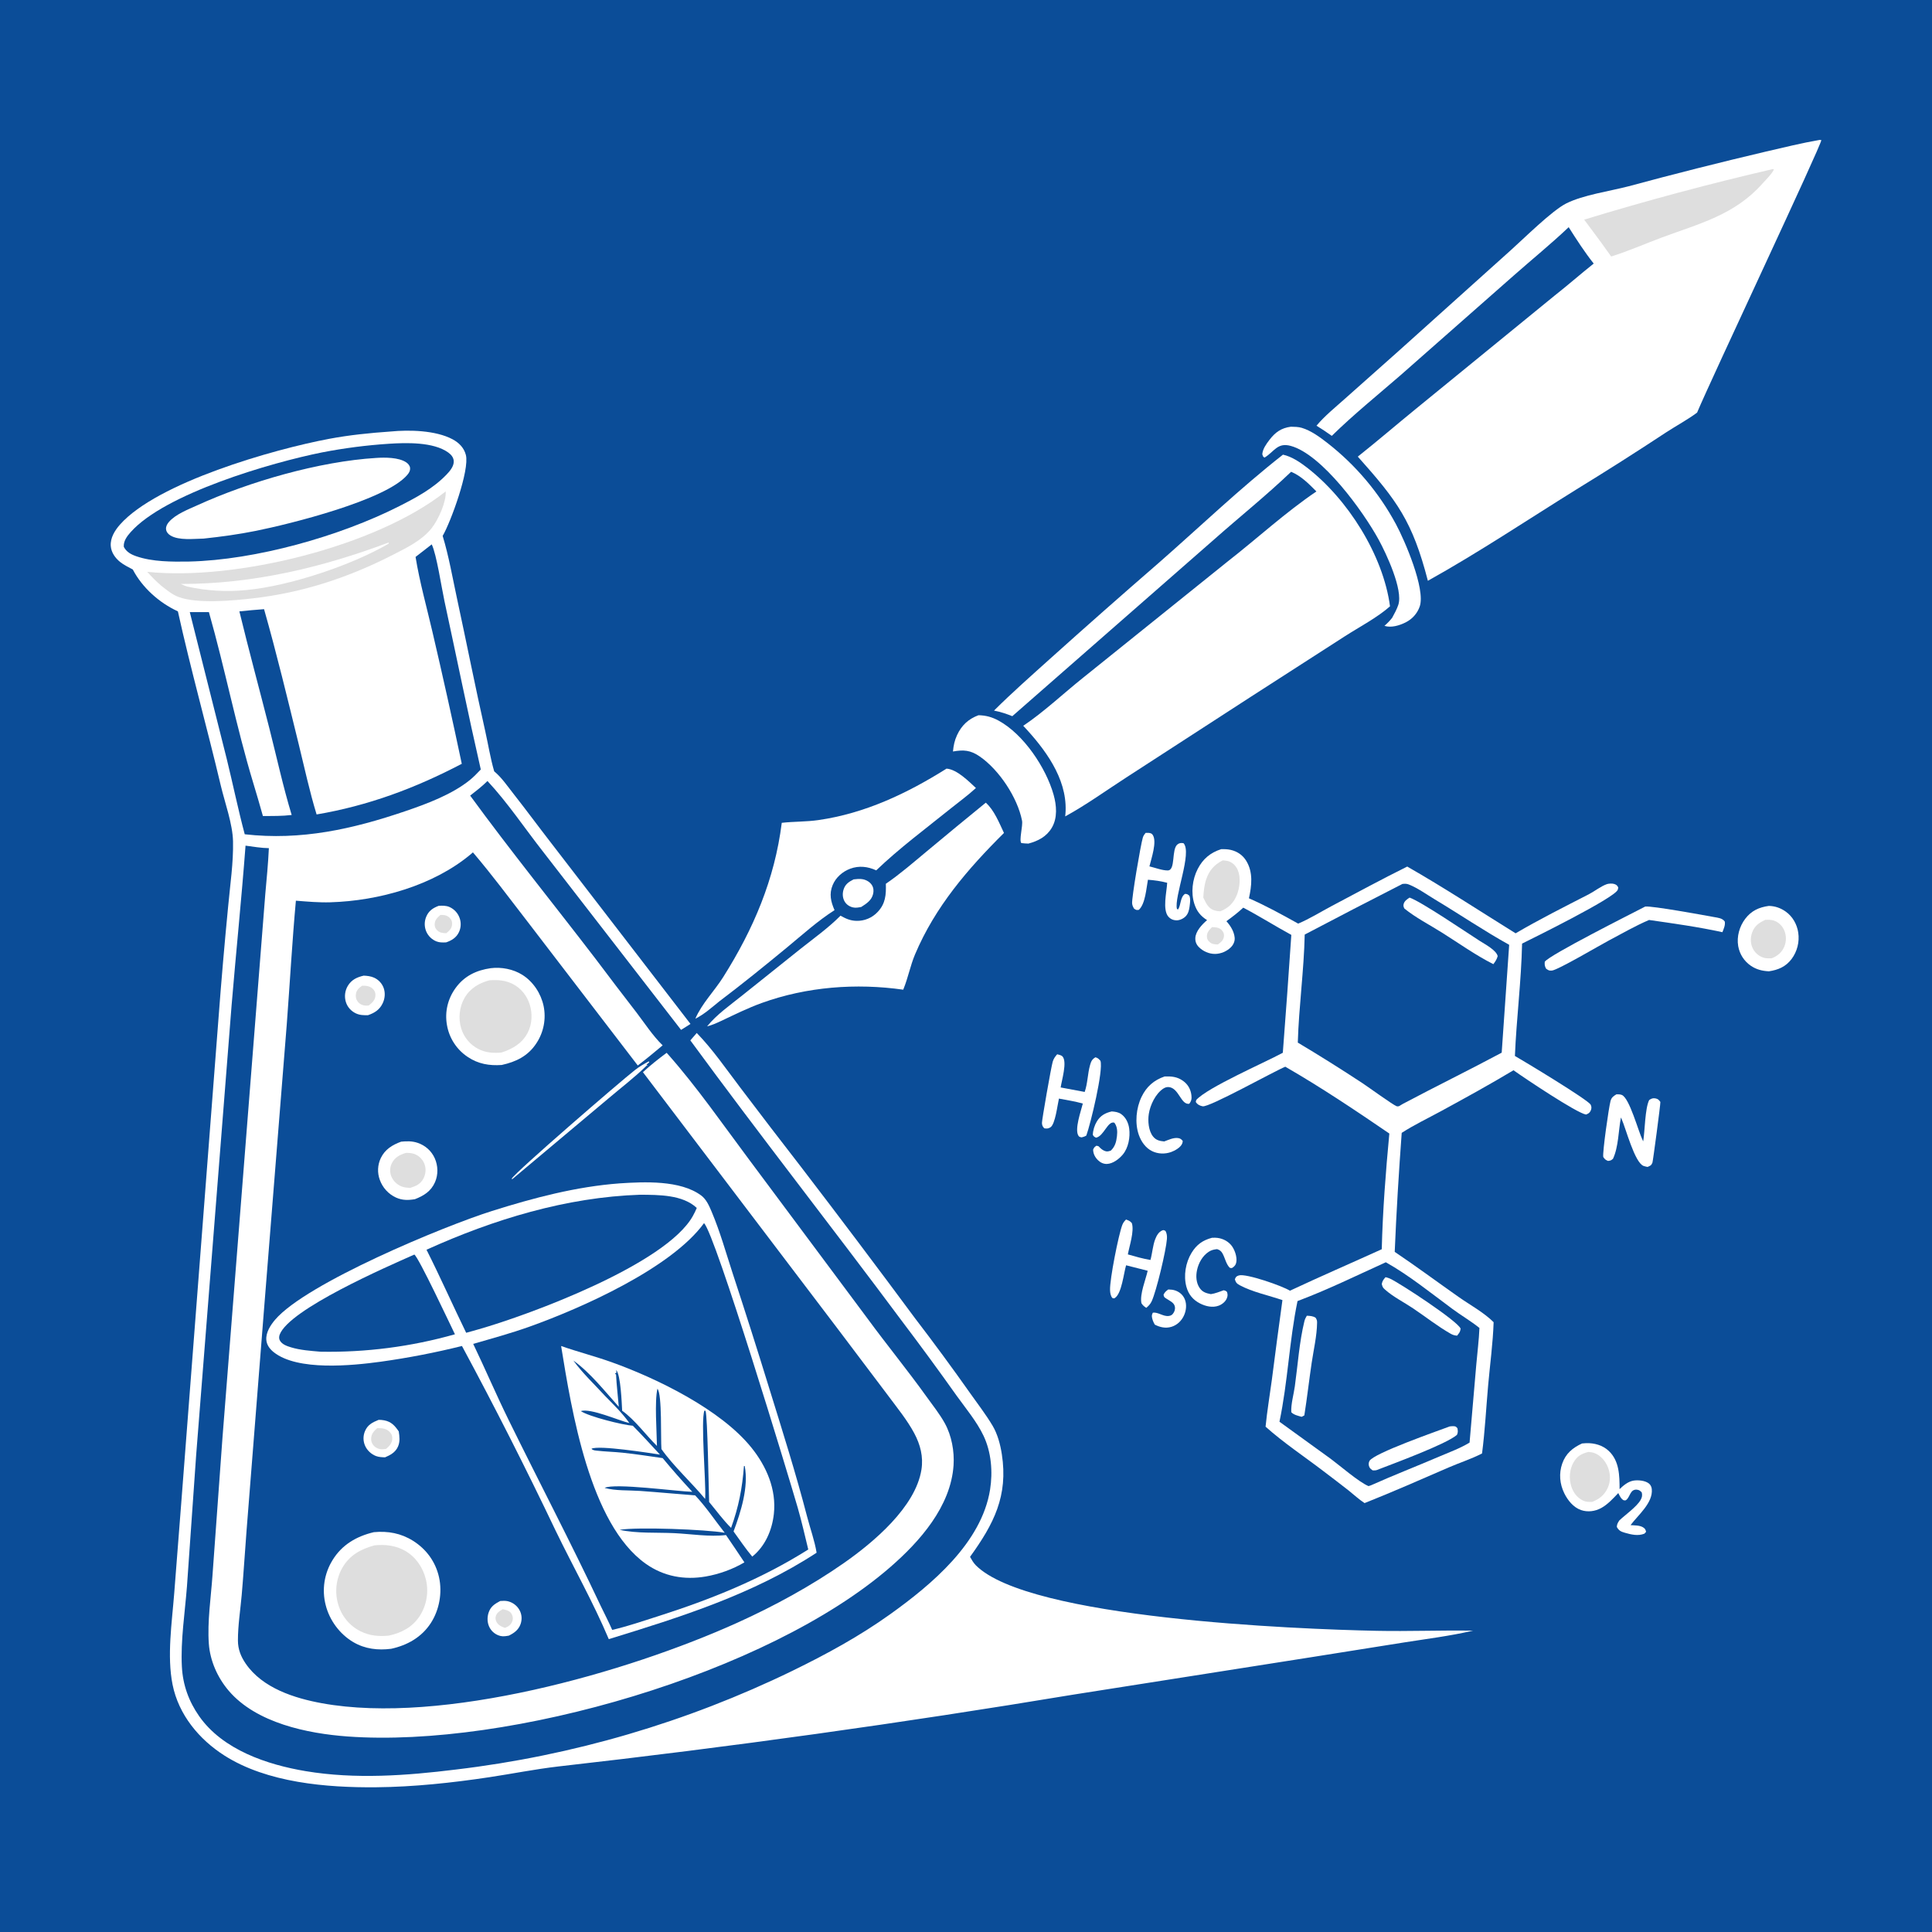
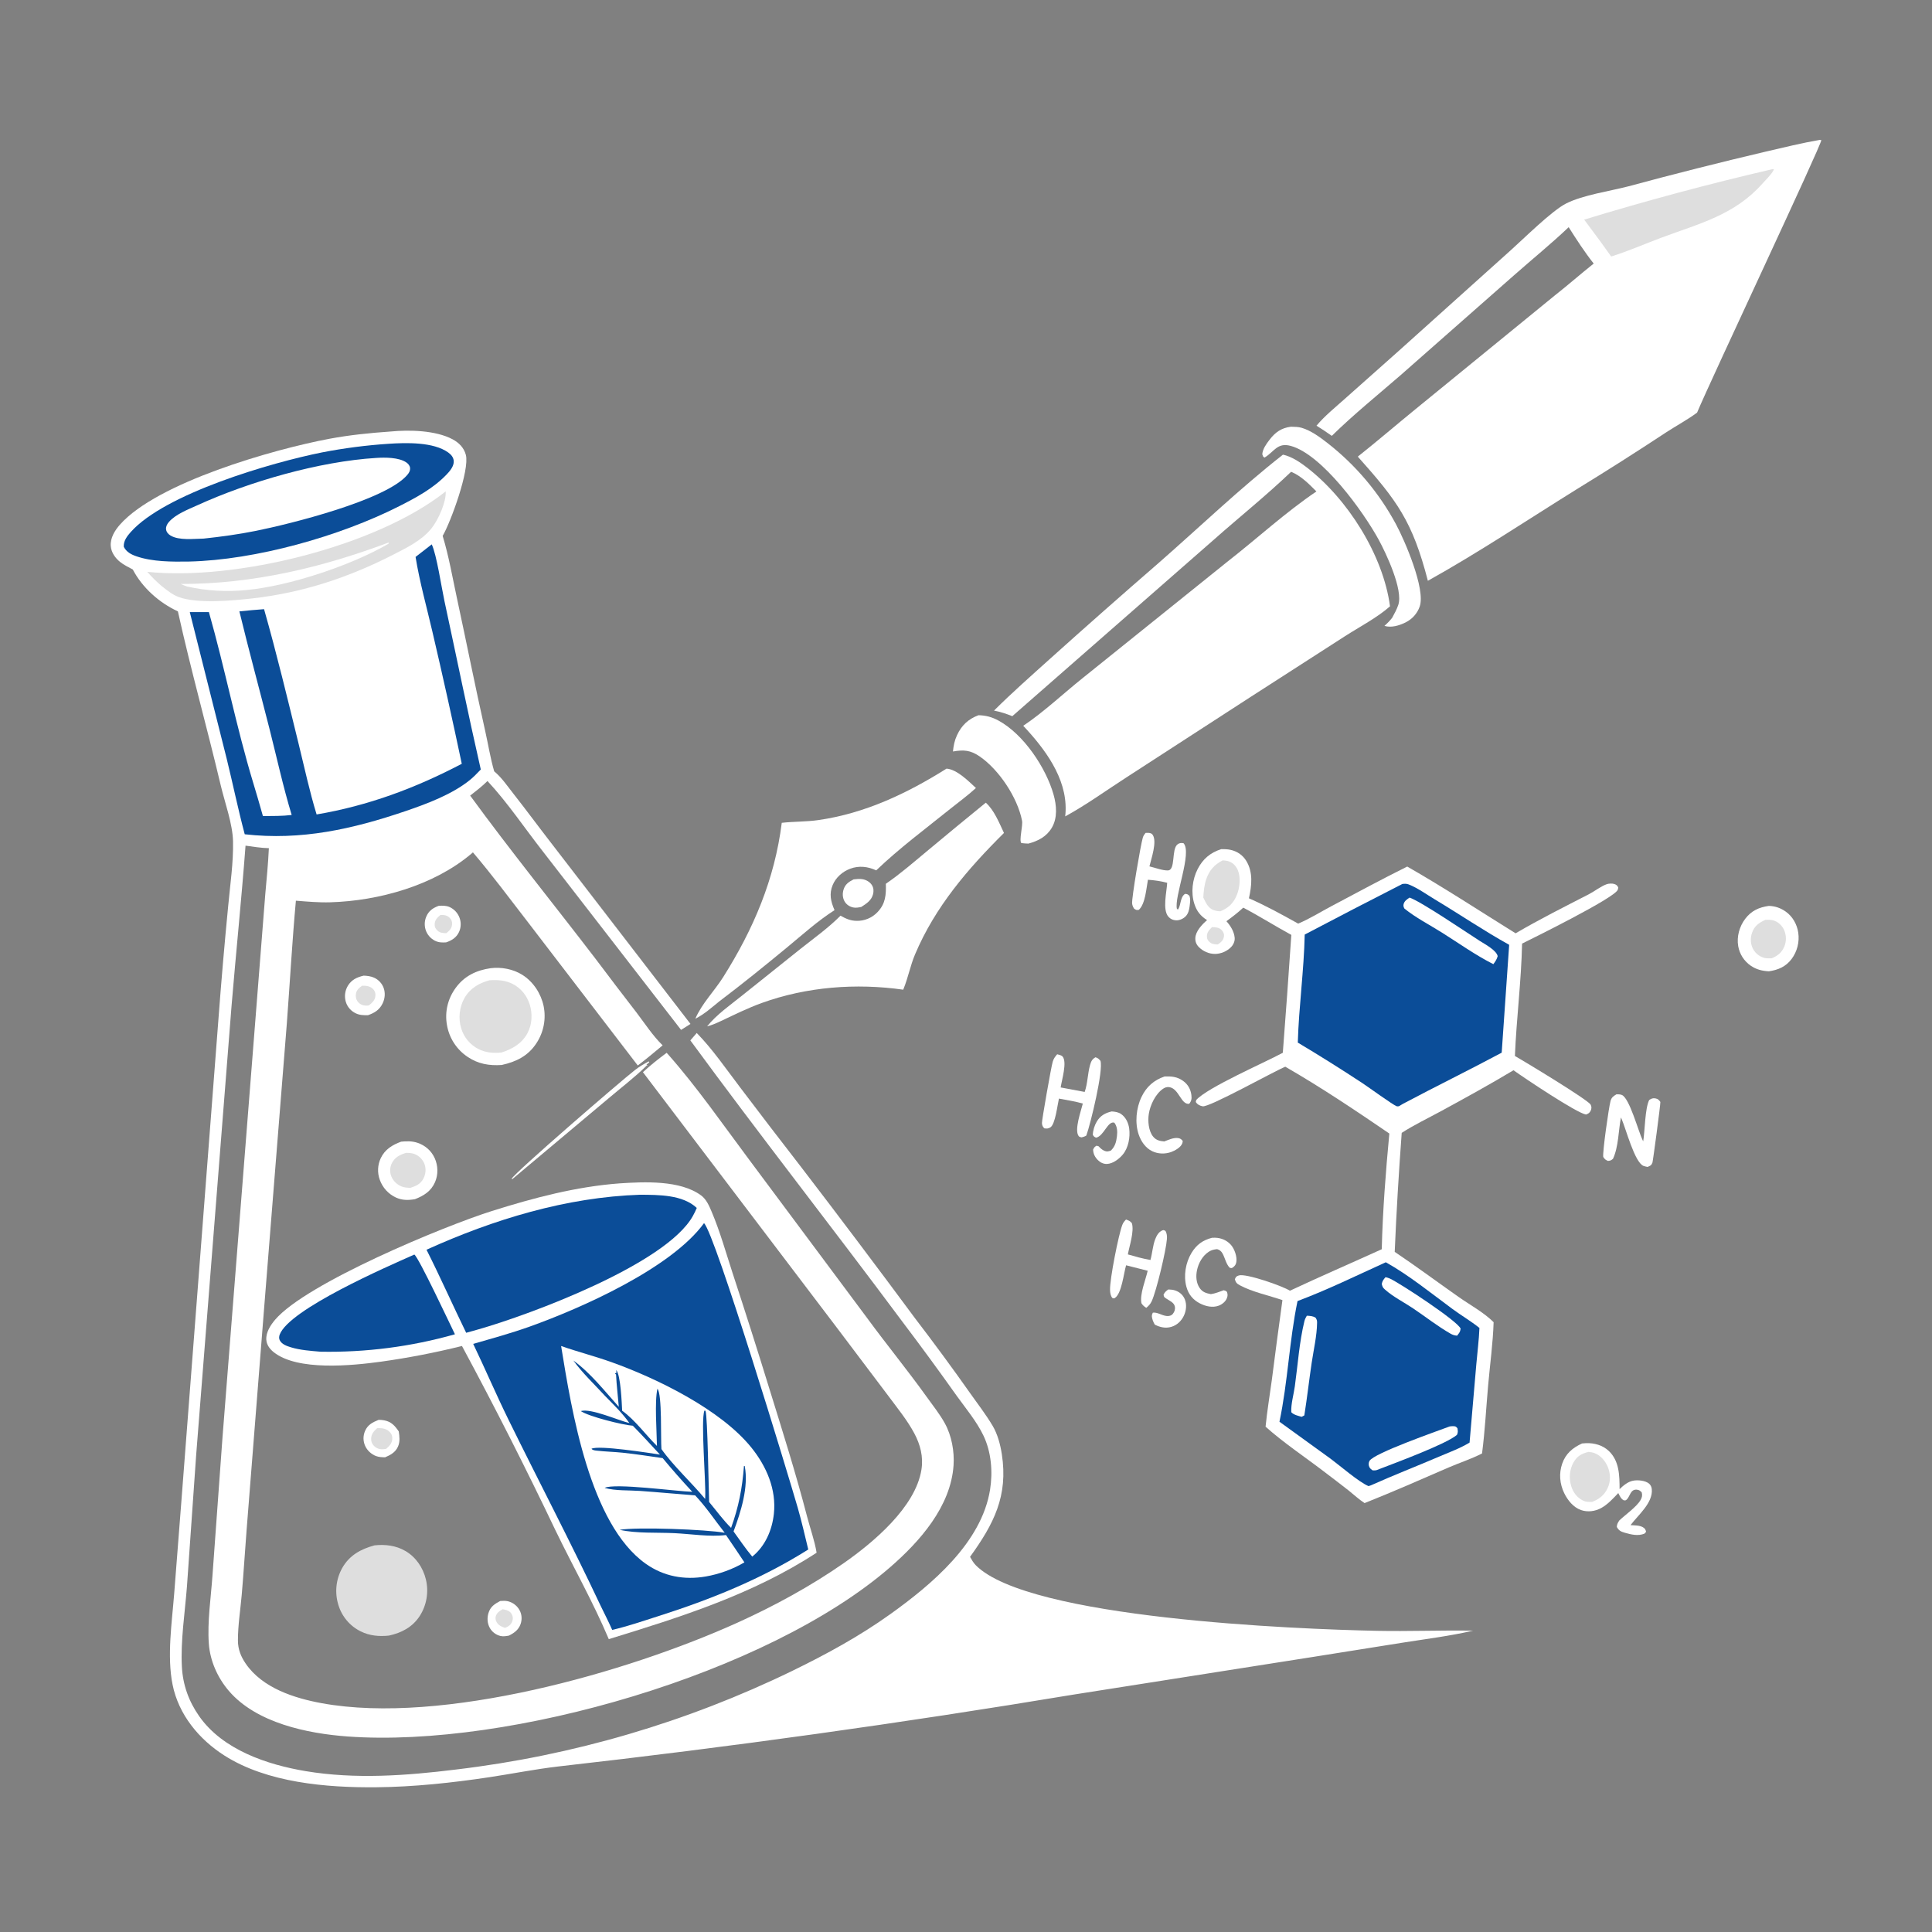
<svg xmlns="http://www.w3.org/2000/svg" width="1024" height="1024" viewBox="0 0 1024 1024" fill="none">
  <rect x="0" y="0" width="1024" height="1024" fill="#808080" stroke="none" />
  <g clip-path="url(#clip0_165_311)">
-     <path d="M0 0H1024V1024H0V0Z" fill="#0B4D98" />
    <path d="M207.077 228.709C216.895 227.744 230.887 228.058 239.839 232.812C243.232 234.613 245.926 237.315 246.914 241.11C248.997 249.107 238.856 276.818 234.62 284.036C237.891 294.786 239.851 306.232 242.224 317.219C247.273 340.596 251.89 364.035 257.149 387.367C258.759 394.506 259.884 401.799 261.935 408.824C265.849 412.053 268.983 416.692 272.116 420.671C278.841 429.215 285.265 437.966 291.927 446.549L365.972 542.709C364.332 543.792 362.638 544.806 360.972 545.851L287.885 451.477C278.166 439.097 269.084 425.455 258.373 413.951C255.53 416.792 252.353 419.213 249.198 421.691C270.604 451.017 293.546 479.303 315.617 508.139C322.827 517.744 330.107 527.295 337.458 536.792C341.822 542.535 346.036 549.039 351.217 554.057C346.868 557.672 342.554 561.332 338.031 564.73L279.348 488.165C269.934 475.985 260.65 463.482 250.66 451.773C250.376 452.031 250.086 452.283 249.79 452.528C229.911 469.316 200.907 477.459 175.112 478.234C168.997 478.417 162.918 477.867 156.827 477.385C154.84 499.175 153.642 521.109 151.991 542.932L139.737 696.506L130.676 811.315C129.778 822.693 129.108 834.098 128.103 845.466C127.405 853.364 126.085 861.6 126.105 869.515C126.116 874.138 127.655 877.997 130.24 881.768C139.107 894.702 155.997 900.09 170.674 902.76C234.464 914.365 332.285 886.526 390.78 860.089C410.186 851.318 429.847 840.634 447.323 828.409C462.935 817.488 485.221 798.806 488.376 778.983C489.47 772.113 487.802 765.697 484.583 759.669C480.853 752.685 475.649 746.36 470.946 740.002L443.687 703.874L340.765 568.274C344.673 564.639 349.051 561.204 353.331 558.019C353.643 558.345 353.949 558.676 354.248 559.014C369.507 576.295 383.034 595.878 396.85 614.359L459.851 698.924C470.064 712.867 481.036 726.229 491.103 740.284C494.384 744.865 498.077 749.467 500.794 754.403C504.384 760.924 505.899 769.244 505.407 776.632C503.952 798.491 487.507 817.03 471.755 830.697C406.764 887.084 269.934 926.585 184.307 920.373C162.911 918.821 135.801 913.212 121.231 896.132C115.334 889.218 111.346 880.321 110.688 871.214C109.839 859.459 111.803 846.741 112.628 834.923L117.917 761.999L140.61 473.878C141.336 465.775 142.13 457.672 142.507 449.544C138.387 449.483 134.223 448.746 130.14 448.214C128.01 476.476 125.104 504.668 122.745 532.91L103.972 771.19L99.092 840.827C98.017 854.729 95.679 869.486 96.399 883.36C96.9 893.022 100.038 901.745 105.587 909.651C118.074 927.44 141.612 935.342 162.099 938.756C188.315 943.124 215.418 941.136 241.639 937.892C249.367 936.973 257.071 935.893 264.753 934.652C272.435 933.411 280.088 932.011 287.711 930.45C295.335 928.89 302.922 927.171 310.474 925.294C318.026 923.417 325.536 921.384 333.002 919.193C340.469 917.002 347.887 914.657 355.256 912.157C362.625 909.657 369.939 907.004 377.197 904.198C384.455 901.393 391.652 898.437 398.786 895.331C405.921 892.225 412.988 888.972 419.987 885.571C438.073 876.749 455.453 867.291 471.851 855.553C493.911 839.763 520.256 817.683 524.754 789.561C526.258 780.16 525.42 769.646 521.288 760.972C517.698 753.437 511.899 746.514 507.037 739.749C497.578 726.421 487.915 713.242 478.049 700.212C440.973 650.387 402.592 601.525 365.895 551.423L369.291 547.505C377.717 556.139 385.058 566.84 392.361 576.456C403.031 590.56 413.786 604.6 424.625 618.575C444.943 645.08 465.035 671.755 484.903 698.599C494.967 711.73 504.768 725.054 514.305 738.572C518.26 744.17 522.581 749.762 526.082 755.644C528.743 760.114 530.187 765.596 530.982 770.702C534.437 792.9 526.709 807.751 514.14 825.166C515.036 826.73 515.929 828.344 517.208 829.633C545.244 857.88 686.963 863.488 729.592 864.367C746.642 864.719 763.708 864.008 780.74 864.287L780.298 864.391C768.452 867.106 756.255 868.632 744.253 870.518L695.719 878.237L568.773 898.204C478.112 913.27 387.119 925.961 295.795 936.278C283.547 937.709 271.577 940.119 259.398 941.952C239.706 944.917 219.255 947.113 199.324 947.29C172.989 947.524 141.593 944.888 118.975 930.489C105.498 921.908 94.668 908.824 91.47 892.91C88.416 877.709 91.137 859.919 92.334 844.531L95.99 797.58L115.791 539.989C117.288 520.025 119.008 500.08 120.951 480.155C121.989 468.926 123.75 457.184 123.509 445.921C123.311 436.696 119.152 425.375 116.996 416.263C109.713 385.474 101.107 354.926 94.286 324.041C84.398 319.49 75.418 311.487 70.378 301.843C68.135 300.622 65.615 299.434 63.628 297.827C61.032 295.728 58.962 292.795 58.709 289.39C58.392 285.118 60.85 281.149 63.57 278.071C83.302 255.743 144.827 238.154 174.427 232.595C185.242 230.565 196.109 229.468 207.077 228.709Z" fill="white" />
    <path d="M206.058 235.21C215.226 234.603 229.724 234.18 237.563 239.831C239.108 240.945 240.38 242.393 240.493 244.39C240.645 247.075 238.475 249.656 236.741 251.465C229.638 258.88 220.69 263.673 211.635 268.267C180.164 284.235 135.463 296.841 100.144 297.632C91.156 297.769 80.871 297.801 72.294 294.848C69.469 293.875 67.006 292.566 65.614 289.831C65.391 286.79 67.289 284.255 69.224 282.07C87.384 261.564 143.991 245.125 170.645 239.794C182.352 237.516 194.156 235.988 206.058 235.21Z" fill="#0B4D98" />
    <path d="M199.335 242.716C204.046 242.401 211.356 242.367 215.357 245.095C216.3 245.738 217.224 246.791 217.337 247.958C217.482 249.458 216.855 250.532 215.929 251.641C204.71 265.074 153.717 277.728 135.624 281.368C126.431 283.217 117.26 284.465 107.939 285.464C102.791 285.55 94.868 286.564 90.352 283.827C89.13 283.087 88.126 281.925 88.002 280.443C87.883 279.017 88.626 277.7 89.524 276.659C93.069 272.546 99.684 270.041 104.574 267.813C132.048 255.291 169.209 244.558 199.335 242.716Z" fill="white" />
    <path d="M228.829 288.528C231.417 293.915 234.02 311.412 235.58 318.63C242.005 348.352 248.053 378.212 254.828 407.851C252.968 409.762 251.105 411.767 249.028 413.443C239.605 421.051 226.377 426.001 215.033 429.867C186.874 439.466 159.614 445.569 129.712 442.182C126.193 428.995 123.433 415.493 120.173 402.223L100.593 324.429L110.72 324.419C119.226 354.336 125.19 385.147 134.199 414.88C136.021 420.718 137.646 426.63 139.344 432.506C144.436 432.49 149.534 432.578 154.597 431.956C150.025 416.881 146.656 401.335 142.775 386.064C137.52 365.393 131.906 344.762 126.876 324.041C131.229 323.582 135.589 323.194 139.955 322.875C146.691 346.525 152.483 370.704 158.358 394.593C161.396 406.947 164.079 419.512 167.807 431.673C195.141 427.06 220.241 417.694 244.753 404.828C239.814 381.425 234.622 358.078 229.176 334.788C226.134 321.641 222.415 308.508 220.257 295.184C223.132 292.988 225.989 290.769 228.829 288.528Z" fill="#0B4D98" />
    <path d="M236.235 260.444C236.602 265.992 232.293 275.549 228.748 279.991C223.587 286.459 215.628 290.283 208.418 293.984C184.892 306.058 160.407 314.133 134.072 317.136C123.217 318.374 104.662 320.107 94.704 316.431C91.245 315.154 88.282 312.674 85.427 310.41C82.745 308.117 80.385 305.717 78.041 303.081C124.447 307.944 199.357 289.781 236.235 260.444Z" fill="#DEDEDE" />
    <path d="M205.896 287.578L206.123 287.696L205.892 288.206C186.19 299.675 153.363 310.622 130.584 312.731C127.98 312.994 125.369 313.154 122.752 313.21C120.135 313.266 117.52 313.218 114.906 313.066C112.293 312.914 109.69 312.659 107.097 312.3C104.504 311.941 101.929 311.479 99.373 310.916C98.129 310.575 96.954 310.017 95.77 309.51C133.826 309.568 170.346 300.896 205.896 287.578Z" fill="white" />
    <path d="M328.438 627.209C341.474 626.36 360.582 625.416 371.648 633.635C374.394 635.674 375.872 639.132 377.179 642.213C381.642 652.742 384.76 663.96 388.305 674.826C394.954 695.049 401.408 715.335 407.666 735.683C414.694 758.344 421.824 780.901 427.791 803.868C429.437 810.205 431.751 816.504 432.817 822.965C399.051 845.047 360.9 857.023 322.671 868.778C314.411 849.207 303.748 830.407 294.488 811.267C278.746 778.238 262.201 745.617 244.853 713.403C230.677 716.929 216.356 719.702 201.889 721.722C186.457 723.834 157.711 726.727 145.098 716.702C142.995 715.031 141.341 712.856 141.151 710.097C140.881 706.183 143.413 702.291 145.844 699.448C162.418 680.066 235.299 649.874 260.765 641.847C282.763 634.913 305.374 628.921 328.438 627.209Z" fill="white" />
    <path d="M373.14 648.3C378.964 653.589 418.416 783.847 422.811 799.126C424.911 806.425 426.597 813.878 428.397 821.257C403.5 836.971 376.793 847.696 348.854 856.618C340.801 859.19 332.715 861.965 324.482 863.889C322.591 859.604 320.452 855.415 318.401 851.205C302.753 817.96 285.689 785.396 269.49 752.42C262.989 739.187 257.185 725.589 250.808 712.283C260.783 709.406 270.838 706.661 280.619 703.17C308.14 693.349 355.763 672.191 373.14 648.3Z" fill="#0B4D98" />
    <path d="M297.401 713.414C306.244 716.512 315.347 718.837 324.167 721.987C348.246 730.589 382.005 747.079 398.248 767.244C406.251 777.179 411.593 789.455 410.16 802.434C409.207 811.067 405.569 819.515 398.709 825.034C395.163 820.846 392.033 816.134 388.801 811.691C392.666 801.347 396.879 788.093 394.716 777.036L394.314 776.996C393.438 788.752 391.489 798.751 387.484 809.818C383.311 805.693 379.621 800.615 375.854 796.09C375.617 789.932 375.026 750.559 373.943 747.757L373.347 747.649C371.341 753.096 374.189 785.068 373.779 793.811L373.742 794.475C366.65 785.916 356.681 776.763 350.58 768.038C350.12 762.752 351.003 738.927 348.457 736.049C346.874 742.813 348.099 758.77 348.2 766.383C342.157 760.4 336.631 752.676 329.754 747.705C329.53 743.574 329.007 728.722 326.586 726.133L326.75 727.586L325.902 727.955L326.521 728.548C326.795 734.226 327.516 739.961 327.977 745.636C320.61 737.447 312.884 727.544 303.895 721.111C308.775 727.85 315.201 733.869 320.834 740.018C325.299 744.58 329.898 749.031 333.592 754.26C327.822 752.885 313.205 746.297 307.838 747.897C312.12 750.828 330.135 755.289 335.418 755.672C340.325 760.636 345.046 765.832 349.79 770.955C344.588 770.174 317.015 765.808 313.491 767.888C314.22 768.698 315.245 768.757 316.303 768.88C320.815 769.401 325.396 769.484 329.922 769.959C337.04 770.707 344.137 771.806 351.22 772.826C356.287 778.933 361.525 784.888 366.935 790.692C358.714 790.468 325.625 785.929 320.46 788.621C326.197 790.228 333.245 789.801 339.214 790.221C348.962 790.907 358.692 791.854 368.438 792.575C374.164 798.614 378.954 805.842 384.115 812.392C374.357 810.648 337.687 809.234 328.42 810.84C337.447 812.835 348.085 812.156 357.359 812.6C366.094 813.018 376.133 814.667 384.786 813.601C388.08 818.401 391.334 823.227 394.55 828.08C388.454 831.713 381.116 834.347 374.13 835.562C362.712 837.548 351.723 835.54 342.227 828.796C312.574 807.736 302.977 747.716 297.401 713.414Z" fill="white" />
    <path d="M339.369 633.232C349.139 633.317 361.763 633.168 369.302 640.232C368.711 641.697 367.994 643.13 367.224 644.51C352.958 670.06 281.021 696.751 253.605 704.578L247.082 706.404C239.959 691.776 233.384 676.92 226.057 662.382C261.619 646.297 300.155 634.514 339.369 633.232Z" fill="#0B4D98" />
    <path d="M219.613 664.942C221.961 666.557 238.295 701.392 241.125 707.198C235.338 708.837 229.498 710.262 223.606 711.471C217.715 712.68 211.786 713.671 205.821 714.444C199.856 715.216 193.871 715.768 187.865 716.099C181.86 716.43 175.85 716.54 169.836 716.429C164.684 715.977 159.175 715.627 154.206 714.103C151.985 713.421 149.294 712.511 148.226 710.26C147.805 709.371 147.904 708.268 148.246 707.361C153.311 693.913 205.022 671.399 219.613 664.942Z" fill="#0B4D98" />
    <path d="M647.24 450.08C648.932 450.034 650.636 450.078 652.291 450.455C655.774 451.246 658.646 453.191 660.525 456.247C664.286 462.364 663.417 469.482 661.96 476.116C670.967 480.063 679.479 484.746 688.061 489.534C694.126 487.002 700.089 483.25 705.912 480.166C719.199 473.13 732.4 465.986 745.869 459.296C765.298 470.403 784.288 482.848 803.304 494.674C815.955 487.258 829.067 480.682 842.101 473.982C845.131 472.424 848.555 469.676 851.703 468.605C852.654 468.281 854.571 468.185 855.564 468.527C856.834 468.964 857.066 469.245 857.692 470.331C857.637 470.83 857.629 471.188 857.41 471.672C855.393 476.119 812.624 497.209 806.734 500.13C806.312 520.018 803.758 539.813 802.931 559.683C807.382 562.208 841.568 582.816 843.07 585.489C843.654 586.528 843.598 587.677 843.076 588.735C842.474 589.956 841.787 590.252 840.632 590.734C835.639 589.941 807.897 571.334 802.186 567.257C789.535 574.842 776.543 581.994 763.58 589.035C756.704 592.77 749.518 596.208 742.934 600.436C741.401 621.38 740.096 642.536 739.231 663.516C750.711 671.243 761.791 679.456 773.1 687.413C779.108 691.64 786.485 695.623 791.652 700.792C791.296 711.842 789.743 723.105 788.758 734.132C787.681 746.186 787.075 758.365 785.51 770.362C779.963 773.243 773.637 775.261 767.869 777.763C753.063 784.186 738.253 790.714 723.253 796.671C720.281 794.749 717.557 792.18 714.775 789.974C710.373 786.485 705.862 783.123 701.401 779.709C691.332 772.002 680.193 764.613 670.781 756.167C671.591 747.895 672.991 739.627 674.1 731.388C675.9 717.278 677.773 703.178 679.718 689.087C672.465 686.592 663.79 684.807 657.065 681.186C655.501 680.344 654.978 679.706 654.497 678.018C655.096 676.749 655.19 676.466 656.631 676.009C660.372 674.823 679.955 681.658 683.682 684.11C699.783 676.56 716.168 669.481 732.361 662.113C732.858 641.804 734.467 621.035 736.377 600.797C718.43 588.529 700.075 576.234 681.235 565.381C674.981 567.943 640.872 587.062 637.408 586.36C635.866 586.048 634.652 585.418 633.789 584.073L634.028 583.018C640.002 576.359 670.006 563.341 679.92 557.989C681.529 537.172 683.032 516.348 684.429 495.517C675.851 490.846 667.607 485.612 658.947 481.075C656.122 483.714 653.146 485.987 650.022 488.259C652.185 490.664 654.105 493.705 654.401 497.014C654.568 498.882 653.749 500.681 652.465 502.004C650.331 504.202 647.034 505.59 643.976 505.601C640.814 505.612 637.622 504.207 635.407 501.962C634.098 500.636 633.47 499.088 633.547 497.201C633.695 493.549 637.154 489.924 639.769 487.698C636.312 485.469 634.298 483.02 633.023 479.039C631.135 473.145 631.987 466.097 634.78 460.628C637.531 455.244 641.538 451.908 647.24 450.08Z" fill="white" />
    <path d="M743.32 468.504C744.472 468.396 745.481 468.317 746.593 468.753C751.361 470.62 756.188 474.125 760.61 476.78C773.763 484.677 786.485 493.322 799.894 500.771L795.93 557.939C778.634 567.193 760.984 575.82 743.652 585.022L741.407 586.34C741.029 586.34 740.631 586.46 740.273 586.339C738.396 585.703 725.13 576.072 722.218 574.156C710.883 566.697 699.509 559.549 687.858 552.597C688.422 533.506 691.12 514.446 691.527 495.339C708.733 486.28 725.998 477.335 743.32 468.504Z" fill="#0B4D98" />
    <path d="M747.106 475.746C753.291 477.868 777.129 494.12 784.33 498.716C786.99 500.414 793.102 503.611 793.801 506.772C793.329 508.501 792.569 509.597 791.51 511.029C782.062 506.26 773.162 499.892 764.199 494.256C757.688 490.161 750.322 486.387 744.365 481.555C743.881 480.697 743.69 479.95 744.01 478.967C744.513 477.425 745.832 476.602 747.106 475.746Z" fill="white" />
    <path d="M734.508 669.028C746.821 675.92 758.451 685.381 769.797 693.756C774.499 697.227 779.572 700.184 784.134 703.837C783.877 710.299 783.006 716.857 782.461 723.311L778.904 764.598C773.838 767.686 768.148 769.729 762.702 772.059C750.701 777.196 738.534 781.915 726.62 787.255L725.354 787.67C720.249 785.563 710.137 776.772 705.242 773.158L678.143 753.55C682.594 732.428 683.329 710.699 687.714 689.592C703.613 683.624 719.044 676.043 734.508 669.028Z" fill="#0B4D98" />
    <path d="M692.646 697.362C694.421 697.463 695.752 697.473 697.295 698.415C697.934 699.48 698.099 699.817 698.081 701.098C697.988 707.987 696.232 715.49 695.216 722.319C693.837 731.593 692.791 740.943 691.323 750.195L689.915 750.946C688.078 750.415 685.73 749.941 684.403 748.497C684.178 744.202 685.685 739.103 686.283 734.811C687.851 723.574 688.656 711.29 691.353 700.292C691.623 699.189 692.069 698.33 692.646 697.362Z" fill="white" />
    <path d="M768.375 756.038C768.853 755.985 769.533 755.897 769.998 755.905C771.419 755.93 771.609 755.982 772.473 756.994C772.719 758.453 772.832 759.085 772.23 760.5C766.566 765.44 738.358 775.819 729.63 779.189C728.852 779.384 728.315 779.355 727.522 779.318C726.786 778.808 726.213 778.423 725.805 777.587C725.307 776.568 725.3 775.327 725.852 774.322C728.084 770.259 761.598 758.572 768.375 756.038Z" fill="white" />
    <path d="M734.37 676.927C735.177 677.126 735.916 677.322 736.675 677.67C742.185 680.196 772.823 700.367 774.156 704.214C773.941 706.043 773.39 706.496 772.289 707.93C770.955 707.827 769.996 707.547 768.826 706.879C761.987 702.979 755.489 697.843 748.934 693.442C744.096 690.193 738.395 687.357 734.059 683.487C732.865 682.422 732.752 682.048 732.368 680.545C732.683 678.883 733.296 678.148 734.37 676.927Z" fill="white" />
    <path d="M648.07 456.007C649.162 456.102 650.316 456.178 651.355 456.545C653.524 457.311 655.177 459.077 656.061 461.17C657.687 465.023 657.115 470.498 655.576 474.291C653.767 478.752 651.222 481.155 646.838 483.007C645.656 482.997 644.368 482.789 643.254 482.387C640.286 481.316 639.029 478.331 637.775 475.701C637.951 472.494 638.281 469.178 639.293 466.117C640.861 461.376 643.637 458.243 648.07 456.007Z" fill="#DEDEDE" />
    <path d="M642.404 491.394C644.213 491.426 646.156 491.523 647.493 492.945C648.406 493.915 648.91 494.953 648.727 496.317C648.444 498.417 647.085 499.447 645.488 500.586C644.163 500.566 642.593 500.458 641.496 499.626C640.398 498.794 639.769 497.992 639.691 496.57C639.561 494.224 640.878 492.927 642.404 491.394Z" fill="#DEDEDE" />
    <path d="M964.433 74.164L965.343 74.247C965.485 76.719 906.852 201.081 899.491 218.69C894.396 222.491 888.519 225.617 883.173 229.105C867.501 239.444 851.661 249.519 835.653 259.33C809.5 275.6 783.708 292.84 756.802 307.83C748.624 276.279 740.588 265.473 719.671 242.021C729.989 233.818 739.987 225.241 750.195 216.906L823.764 156.852C830.857 151.279 837.642 145.319 844.694 139.691C839.907 133.663 835.556 126.925 831.437 120.415C822.082 129.301 811.921 137.531 802.249 146.088L742.288 198.901C730.088 209.479 717.418 219.705 705.885 231.015C703.239 229.112 700.54 227.351 697.774 225.627C702.172 220.368 707.745 215.904 712.841 211.341L741.134 186.184L800.615 132.739C807.525 126.579 822.546 111.62 830.168 107.806C839.147 103.312 853.179 101.342 863.167 98.739C887.333 92.206 911.599 86.073 935.966 80.339C945.4 78.172 954.891 75.801 964.433 74.164Z" fill="white" />
    <path d="M939.673 89.604L940.182 89.75C940.112 89.919 940.054 90.094 939.97 90.256C938.743 92.646 936.068 95.122 934.269 97.156C919.389 113.983 900.871 118.406 880.601 125.963C871.74 129.267 862.964 133.14 853.948 135.948L848.476 128.313L839.644 116.408C872.68 106.329 906.023 97.394 939.673 89.604Z" fill="#DEDEDE" />
    <path d="M680 240.976C684.587 241.968 688.977 244.935 692.652 247.767C714.28 264.43 733.118 294.2 736.735 321.353C730.133 327.246 720.324 332.399 712.784 337.248L662.956 369.318L596.987 412.056C586.305 418.953 575.725 426.632 564.577 432.709C564.687 431.708 564.769 430.715 564.802 429.708C565.381 412.182 553.674 396.774 542.342 384.687C553.421 377.245 563.473 367.668 573.912 359.333L650.72 297.574C666.373 285.36 681.286 271.59 697.724 260.479C693.732 256.455 689.625 252.26 684.321 250.052C671.326 262.49 657.043 273.937 643.55 285.881L536.542 379.589C533.34 378.305 530.234 377.277 526.844 376.629C536.27 367.241 546.35 358.362 556.23 349.453C575.393 332.236 594.708 315.191 614.176 298.319C636.012 279.191 657.155 258.894 680 240.976Z" fill="white" />
    <path d="M501.69 407.389C507.226 407.79 513.461 414.145 517.26 417.654C513.079 421.539 508.277 424.994 503.827 428.577C490.636 439.202 476.628 449.59 464.418 461.311C459.999 459.269 455.292 458.704 450.647 460.431C446.579 461.942 443.046 465.015 441.352 469.053C439.362 473.794 440.358 477.916 442.32 482.4C433.384 488.097 425.329 495.405 417.155 502.144C405.341 511.884 393.501 521.491 381.279 530.718C377.217 533.996 373.233 537.597 368.545 539.947C371.947 531.942 378.674 525.233 383.307 517.882C399.352 492.423 410.584 466.144 414.35 436.11C420.816 435.385 427.288 435.591 433.786 434.656C458.513 431.099 480.74 420.55 501.69 407.389Z" fill="white" />
    <path d="M522.478 425.439C526.924 429.331 529.626 436.224 532.125 441.483C512.91 460.566 495.635 480.628 484.98 505.879C482.49 511.78 481.332 518.114 478.934 524.031L478.717 524.552C453.75 521.001 427.599 522.994 403.778 531.59C396.374 534.262 389.29 537.786 382.178 541.142C379.732 542.283 377.424 543.339 374.786 543.986C379.854 537.697 386.948 532.79 393.225 527.745L424.289 502.911C431.439 497.251 439.057 491.801 445.495 485.329C448.337 486.929 450.647 487.984 453.952 488.068C454.472 488.081 454.991 488.067 455.51 488.026C456.029 487.985 456.544 487.916 457.055 487.821C457.566 487.726 458.071 487.604 458.57 487.455C459.068 487.306 459.557 487.132 460.038 486.932C460.518 486.731 460.986 486.506 461.443 486.257C461.899 486.008 462.341 485.735 462.769 485.439C463.196 485.142 463.607 484.824 464.002 484.485C464.396 484.146 464.771 483.787 465.128 483.408C469.391 478.95 469.687 474.203 469.517 468.417C477.183 463.178 484.243 457.001 491.384 451.077C501.695 442.466 512.06 433.92 522.478 425.439Z" fill="white" />
-     <path d="M198.157 812.082C205.659 811.394 212.496 812.625 218.926 816.661C226.002 821.104 230.906 827.852 232.706 836.02C234.501 844.159 232.865 853.339 228.298 860.326C223.417 867.791 215.896 872.022 207.337 873.89C200.342 874.786 193.5 874.011 187.306 870.389C180.113 866.182 174.666 858.825 172.632 850.771C172.501 850.27 172.383 849.765 172.278 849.258C172.173 848.751 172.081 848.241 172.002 847.729C171.922 847.217 171.856 846.703 171.803 846.188C171.749 845.673 171.709 845.157 171.683 844.64C171.656 844.123 171.642 843.605 171.642 843.086C171.641 842.568 171.653 842.05 171.679 841.533C171.705 841.016 171.744 840.499 171.796 839.984C171.847 839.469 171.912 838.955 171.99 838.443C172.068 837.93 172.159 837.42 172.263 836.913C172.367 836.406 172.483 835.901 172.613 835.4C172.742 834.898 172.884 834.4 173.04 833.906C173.194 833.411 173.361 832.921 173.541 832.435C173.721 831.949 173.913 831.468 174.117 830.992C174.321 830.516 174.537 830.045 174.765 829.58C174.993 829.115 175.232 828.656 175.484 828.203C175.735 827.75 175.998 827.303 176.272 826.864C181.291 818.687 189.009 814.25 198.157 812.082Z" fill="white" />
    <path d="M198.505 819.067C204.204 818.476 209.864 819.127 214.898 822.068C220.444 825.307 224.206 830.88 225.715 837.071C225.814 837.48 225.903 837.891 225.982 838.304C226.061 838.717 226.129 839.132 226.186 839.549C226.244 839.966 226.291 840.384 226.328 840.803C226.365 841.222 226.391 841.641 226.406 842.062C226.422 842.483 226.427 842.903 226.421 843.324C226.416 843.745 226.4 844.165 226.373 844.584C226.346 845.004 226.309 845.423 226.261 845.841C226.214 846.259 226.156 846.675 226.087 847.09C226.018 847.505 225.938 847.919 225.849 848.33C225.76 848.741 225.66 849.149 225.55 849.555C225.44 849.961 225.32 850.364 225.189 850.764C225.059 851.164 224.919 851.56 224.768 851.953C224.618 852.346 224.458 852.735 224.288 853.12C224.118 853.505 223.939 853.886 223.75 854.261C223.561 854.637 223.363 855.008 223.155 855.374C222.948 855.74 222.731 856.1 222.505 856.455C218.642 862.417 212.879 865.429 206.122 866.903C200.904 867.435 195.919 867.026 191.158 864.653C190.805 864.478 190.456 864.295 190.113 864.102C189.769 863.909 189.43 863.707 189.097 863.497C188.764 863.287 188.436 863.068 188.114 862.841C187.792 862.614 187.476 862.379 187.166 862.135C186.856 861.892 186.552 861.641 186.255 861.382C185.958 861.123 185.668 860.856 185.385 860.583C185.102 860.309 184.826 860.028 184.557 859.739C184.288 859.451 184.026 859.156 183.773 858.855C183.52 858.553 183.274 858.245 183.036 857.931C182.798 857.617 182.568 857.297 182.347 856.97C182.126 856.644 181.913 856.313 181.709 855.976C181.505 855.639 181.31 855.297 181.123 854.95C180.936 854.603 180.759 854.251 180.59 853.895C180.421 853.538 180.262 853.178 180.112 852.814C179.962 852.449 179.822 852.081 179.691 851.709C179.56 851.338 179.439 850.963 179.327 850.585C179.203 850.184 179.089 849.78 178.985 849.373C178.881 848.966 178.787 848.556 178.704 848.145C178.621 847.733 178.549 847.319 178.487 846.904C178.424 846.489 178.373 846.072 178.332 845.654C178.291 845.236 178.26 844.817 178.241 844.397C178.221 843.978 178.212 843.558 178.213 843.138C178.214 842.718 178.226 842.298 178.249 841.878C178.272 841.459 178.305 841.04 178.349 840.623C178.393 840.205 178.447 839.789 178.512 839.374C178.577 838.959 178.653 838.545 178.739 838.134C178.824 837.723 178.92 837.315 179.027 836.908C179.134 836.502 179.251 836.099 179.378 835.698C179.505 835.297 179.642 834.9 179.789 834.507C179.936 834.114 180.093 833.724 180.26 833.339C180.427 832.954 180.603 832.573 180.789 832.196C180.976 831.819 181.171 831.448 181.376 831.081C185.227 824.297 191.243 821.04 198.505 819.067Z" fill="#DEDEDE" />
    <path d="M260.095 513.159C265.738 512.442 272.009 513.649 276.822 516.669C282.612 520.302 286.723 526.566 288.126 533.22C288.212 533.64 288.287 534.062 288.353 534.486C288.418 534.909 288.473 535.334 288.518 535.761C288.562 536.187 288.596 536.614 288.62 537.042C288.644 537.471 288.657 537.899 288.659 538.328C288.661 538.757 288.653 539.185 288.635 539.613C288.616 540.042 288.587 540.469 288.548 540.896C288.508 541.323 288.458 541.748 288.398 542.173C288.337 542.598 288.266 543.02 288.185 543.441C288.103 543.862 288.012 544.281 287.911 544.697C287.809 545.114 287.697 545.527 287.575 545.938C287.452 546.349 287.32 546.757 287.178 547.162C287.036 547.566 286.884 547.967 286.722 548.364C286.56 548.761 286.388 549.153 286.207 549.542C286.026 549.931 285.836 550.315 285.636 550.694C285.436 551.073 285.226 551.447 285.008 551.816C284.789 552.185 284.562 552.548 284.326 552.906C279.923 559.703 273.542 562.785 265.913 564.463C259.344 564.921 253.386 563.924 247.842 560.158C247.482 559.919 247.13 559.67 246.784 559.413C246.437 559.156 246.097 558.89 245.765 558.616C245.432 558.341 245.106 558.058 244.788 557.767C244.47 557.476 244.159 557.177 243.856 556.87C243.552 556.563 243.257 556.248 242.971 555.926C242.683 555.604 242.405 555.275 242.135 554.939C241.864 554.603 241.602 554.26 241.35 553.91C241.097 553.561 240.853 553.205 240.619 552.843C240.384 552.481 240.159 552.113 239.943 551.739C239.727 551.366 239.521 550.987 239.325 550.603C239.128 550.219 238.941 549.83 238.765 549.437C238.587 549.043 238.421 548.645 238.265 548.243C238.108 547.841 237.962 547.435 237.826 547.026C237.69 546.616 237.565 546.203 237.451 545.788C237.336 545.372 237.232 544.953 237.139 544.532C237.045 544.111 236.963 543.687 236.891 543.262C235.653 536.278 237.345 529.314 241.524 523.594C246.15 517.262 252.512 514.234 260.095 513.159Z" fill="white" />
    <path d="M259.474 519.555C263.848 519.299 267.854 519.514 271.849 521.576C276.204 523.824 279.279 527.731 280.749 532.373C282.305 537.289 282.048 542.909 279.619 547.501C276.647 553.119 271.624 555.944 265.811 557.857C261.475 558.248 257.463 558.005 253.509 555.97C252.973 555.693 252.452 555.39 251.946 555.061C251.44 554.732 250.952 554.379 250.481 554.002C250.01 553.625 249.559 553.225 249.128 552.802C248.697 552.38 248.288 551.937 247.901 551.474C247.515 551.011 247.152 550.53 246.812 550.031C246.474 549.532 246.16 549.017 245.872 548.486C245.584 547.955 245.324 547.412 245.09 546.856C244.857 546.299 244.652 545.733 244.474 545.156C242.824 539.885 243.43 533.793 246.177 528.992C249.141 523.811 253.855 521.058 259.474 519.555Z" fill="#DEDEDE" />
    <path d="M684.195 226.169C686.066 226.205 688.164 226.223 689.963 226.76C694.957 228.252 699.685 231.772 703.738 234.931C705.592 236.381 707.407 237.878 709.183 239.422C710.96 240.966 712.695 242.555 714.389 244.188C716.084 245.822 717.735 247.498 719.342 249.217C720.949 250.936 722.511 252.696 724.028 254.495C725.545 256.295 727.014 258.133 728.435 260.009C729.856 261.884 731.228 263.795 732.551 265.742C733.874 267.689 735.145 269.668 736.366 271.681C737.586 273.694 738.753 275.736 739.868 277.809C744.44 286.221 755.669 312.176 752.485 321.435C751.198 325.175 748.522 328.12 745.019 329.88C741.73 331.532 737.391 332.859 733.778 331.721C735.31 330.372 736.629 329.053 737.88 327.439C739.058 325.294 740.36 322.903 741.132 320.58C743.787 312.598 734.648 293.25 730.79 286.162C722.478 270.893 700.589 240.774 684.071 236.323C676.986 234.414 675.438 239.377 670.249 242.525C669.268 242.052 669.411 241.731 669.039 240.753C669.261 237.945 671.119 235.4 672.785 233.207C675.911 229.093 679.068 226.853 684.195 226.169Z" fill="white" />
    <path d="M518.616 379.083C522.614 379.173 525.783 380.051 529.275 381.95C542.514 389.148 554.421 406.931 558.423 421.196C560.014 426.865 560.585 433.465 557.48 438.729C554.687 443.465 550.188 445.754 545.075 447.122C543.795 447.098 542.586 446.996 541.32 446.837C540.02 445.36 542.24 437.71 541.7 434.958C539.294 422.708 529.538 408.013 519.28 400.943C514.346 397.543 510.734 397.321 505.091 398.306C505.389 395.17 505.923 392.503 507.255 389.632C509.668 384.429 513.264 381.076 518.616 379.083Z" fill="white" />
    <path d="M838.518 765.065C839.217 764.993 839.917 764.941 840.618 764.91C844.992 764.743 849.5 765.993 852.72 769.058C858.318 774.388 858.383 782.113 858.416 789.275C860.394 787.355 862.815 785.328 865.589 784.795C868.046 784.322 872.024 784.677 874.022 786.34C874.895 787.066 875.374 788.161 875.483 789.273C876.194 796.559 868.184 803.04 864.219 808.351C866.224 808.502 868.937 808.41 870.709 809.43C871.857 810.091 872.192 810.652 872.456 811.895L871.605 812.86C868.2 814.25 864.575 813.36 861.161 812.379C859.073 811.778 858.007 811.237 856.944 809.314C857.005 807.795 857.509 807.043 858.313 805.824C861.452 802.865 867.403 798.703 869.504 795.091C870.31 793.706 870.568 792.558 870.149 790.992C869.327 790.149 868.783 789.649 867.505 789.555C863.97 789.296 864.042 793.362 861.94 795.006C861.363 795.458 861.014 795.201 860.354 795.09C859.14 794.238 858.675 793.199 858.008 791.923L857.717 791.359C855.026 794.204 852.121 797.396 848.661 799.291C845.415 801.067 841.497 801.581 837.966 800.358C833.923 798.959 830.902 795.157 829.084 791.434C826.678 786.509 826.188 780.965 827.999 775.764C829.863 770.41 833.53 767.362 838.518 765.065Z" fill="white" />
    <path d="M841.947 769.531C843.097 769.635 844.227 769.816 845.308 770.245C848.518 771.521 851.026 774.583 852.255 777.729C853.647 781.291 853.726 785.15 852.114 788.653C850.37 792.443 847.662 794.554 843.849 796.034C842.132 796.096 840.618 796.095 839.037 795.337C835.848 793.809 833.731 790.899 832.738 787.557C831.517 783.444 831.882 778.751 834.051 775.013C835.995 771.665 838.305 770.453 841.947 769.531Z" fill="#DEDEDE" />
    <path d="M937.498 480.154C940.816 480.202 943.875 481.29 946.57 483.237C950.169 485.838 952.455 489.924 953.105 494.285C953.196 494.898 953.256 495.515 953.286 496.134C953.315 496.753 953.315 497.372 953.284 497.991C953.253 498.61 953.191 499.226 953.099 499.839C953.007 500.452 952.885 501.059 952.733 501.66C952.582 502.261 952.401 502.853 952.19 503.436C951.98 504.019 951.742 504.591 951.475 505.151C951.208 505.71 950.915 506.255 950.595 506.786C950.274 507.317 949.929 507.83 949.558 508.327C946.45 512.41 942.5 514.071 937.556 514.812C934.028 514.638 930.921 513.883 927.965 511.865C927.527 511.566 927.105 511.246 926.7 510.905C926.294 510.564 925.906 510.204 925.537 509.823C925.168 509.443 924.818 509.046 924.488 508.631C924.159 508.216 923.851 507.785 923.565 507.339C923.278 506.892 923.015 506.433 922.775 505.96C922.535 505.488 922.319 505.005 922.128 504.51C921.937 504.016 921.77 503.513 921.629 503.002C921.488 502.491 921.373 501.975 921.284 501.452C920.418 496.404 921.948 490.999 925.033 486.949C928.285 482.681 932.339 480.872 937.498 480.154Z" fill="white" />
    <path d="M935.67 487.522C937.137 487.49 938.627 487.43 940.045 487.868C942.542 488.639 944.537 490.566 945.609 492.925C945.763 493.272 945.9 493.627 946.018 493.989C946.136 494.35 946.235 494.717 946.315 495.089C946.395 495.46 946.457 495.835 946.499 496.213C946.541 496.591 946.563 496.97 946.567 497.351C946.57 497.731 946.554 498.11 946.519 498.489C946.483 498.868 946.428 499.244 946.354 499.617C946.28 499.99 946.187 500.358 946.075 500.721C945.963 501.085 945.833 501.442 945.685 501.792C944.383 504.91 942.082 506.657 939.05 507.924C937.833 507.948 936.542 508.009 935.346 507.754C932.83 507.217 930.485 505.372 929.247 503.139C927.764 500.464 927.611 497.252 928.619 494.39C929.926 490.682 932.237 489.137 935.67 487.522Z" fill="#DEDEDE" />
    <path d="M212.612 605.108C215.587 604.815 218.415 604.747 221.289 605.708C225.373 607.073 228.675 609.968 230.433 613.915C232.194 617.867 232.316 622.538 230.59 626.522C228.488 631.374 224.645 633.761 219.933 635.593C216.338 636.19 213.241 636.245 209.86 634.719C209.367 634.491 208.887 634.239 208.419 633.962C207.951 633.686 207.498 633.388 207.06 633.067C206.621 632.746 206.2 632.404 205.796 632.041C205.392 631.678 205.006 631.296 204.64 630.895C204.274 630.494 203.928 630.075 203.604 629.639C203.279 629.204 202.977 628.753 202.697 628.288C202.417 627.822 202.16 627.344 201.928 626.853C201.696 626.362 201.488 625.86 201.306 625.349C201.134 624.886 200.987 624.416 200.863 623.938C200.738 623.461 200.638 622.978 200.562 622.49C200.486 622.003 200.434 621.513 200.406 621.02C200.378 620.527 200.376 620.034 200.398 619.541C200.419 619.048 200.465 618.558 200.536 618.069C200.606 617.58 200.701 617.096 200.82 616.617C200.938 616.138 201.08 615.667 201.246 615.202C201.412 614.737 201.6 614.281 201.811 613.835C204.021 609.19 207.962 606.812 212.612 605.108Z" fill="white" />
    <path d="M215.293 611.038C216.811 611.072 218.293 611.111 219.726 611.667C220.022 611.782 220.312 611.913 220.595 612.058C220.878 612.204 221.153 612.364 221.42 612.538C221.686 612.712 221.942 612.899 222.19 613.1C222.436 613.301 222.672 613.514 222.897 613.739C223.121 613.964 223.334 614.201 223.534 614.449C223.734 614.696 223.921 614.953 224.095 615.22C224.268 615.487 224.427 615.762 224.572 616.046C224.716 616.329 224.846 616.619 224.961 616.916C225.904 619.423 225.689 622.073 224.522 624.461C223.015 627.547 220.499 628.625 217.391 629.628C215.792 629.495 214.202 629.427 212.703 628.795C210.317 627.789 208.297 625.821 207.364 623.389C207.254 623.106 207.16 622.819 207.082 622.526C207.003 622.233 206.94 621.937 206.893 621.638C206.846 621.338 206.815 621.037 206.801 620.734C206.785 620.431 206.787 620.129 206.805 619.826C206.822 619.523 206.856 619.223 206.906 618.924C206.955 618.625 207.02 618.329 207.102 618.037C207.183 617.745 207.28 617.458 207.392 617.177C207.504 616.895 207.63 616.62 207.772 616.352C209.369 613.306 212.112 611.923 215.293 611.038Z" fill="#DEDEDE" />
-     <path d="M871.993 480.494C875.746 480.049 903.17 485.094 908.546 486.068C910.653 486.449 912.908 486.636 914.174 488.449C914.503 490.456 913.604 492.232 912.915 494.083C900.13 491.286 886.998 489.461 874.043 487.606C866.762 490.701 859.753 494.776 852.75 498.464C848.253 500.817 825.59 514.235 822.455 514.439C820.964 514.536 820.616 514.223 819.456 513.416C818.68 511.955 818.644 511.331 818.753 509.746C821.311 506.083 864.664 484.296 871.993 480.494Z" fill="white" />
    <path d="M607.192 441.445C607.795 441.449 608.704 441.381 609.315 441.513C610.071 441.678 610.513 441.853 610.951 442.493C613.397 446.069 610.155 455.229 609.224 459.2C612.184 459.888 615.94 461.376 618.929 461.352C623.249 461.319 620.75 450.111 624.119 447.53C625.168 446.726 626.06 446.724 627.296 446.913C631.989 451.949 622.22 475.379 623.796 481.759L624.384 482.051C626.041 479.554 625.434 475.596 628.079 473.775C629.357 473.848 629.402 473.948 630.399 474.776C631.135 476.697 630.71 478.619 630.487 480.615C630.223 482.439 629.785 484.238 628.475 485.618C627.257 486.9 625.182 487.876 623.388 487.795C621.777 487.722 620.424 487.138 619.342 485.947C615.96 482.227 618.42 472.656 618.629 467.894C615.22 466.99 611.939 466.545 608.428 466.288C607.575 470.811 607.044 479.191 603.575 482.253C602.235 482.397 602.234 482.34 601.09 481.607C600.535 480.692 600.176 479.971 600.054 478.894C599.732 476.074 604.589 447.662 605.716 443.961C606.031 442.926 606.511 442.265 607.192 441.445Z" fill="white" />
    <path d="M856.772 580.002C857.714 580.015 858.723 579.977 859.613 580.348C863.692 582.047 868.325 599.568 870.583 604.215L870.934 604.927C871.842 599.375 871.865 587.48 874.1 583.047C875.185 582.295 876.083 581.893 877.449 582.174C878.851 582.463 879.231 582.992 880.029 584.048C880.133 585.364 876.083 615.633 875.819 616.256C875.16 617.812 874.727 617.817 873.247 618.498C872.535 618.347 871.8 618.227 871.117 617.97C866.375 616.186 861.741 598.074 859.454 593.005L859.125 592.285C857.798 599.201 857.881 607.837 854.917 614.192C853.816 615.089 853.664 615.151 852.252 615.315C850.827 614.67 850.651 614.506 849.755 613.22C849.319 610.686 852.644 587.214 853.603 583.583C854.104 581.682 855.146 580.953 856.772 580.002Z" fill="white" />
    <path d="M560.333 558.782C561.238 559.013 562.574 559.279 563.176 559.975C565.729 562.928 562.707 572.608 562.176 576.373L574.908 578.751C576.514 574.1 576.436 569.201 577.749 564.513C578.295 562.563 578.844 561.376 580.638 560.377C582.026 560.838 582.262 561.161 583.265 562.256C584.889 567.405 578.029 595.632 575.774 601.869C574.863 602.412 574.267 602.585 573.255 602.838C572.512 602.63 572.089 602.696 571.627 602.01C569.379 598.664 572.995 588.696 573.919 584.904C569.801 583.726 565.471 583.081 561.263 582.273C560.462 585.595 559.346 595.838 556.755 597.501C555.656 598.207 554.74 598.253 553.505 598.034C552.593 597.105 552.342 596.535 552.255 595.212C552.166 593.879 557.078 565.73 557.964 562.716C558.433 561.122 559.243 560.009 560.333 558.782Z" fill="white" />
    <path d="M596.821 646.375C598.312 646.941 598.851 647.056 599.914 648.292C601.259 652.67 598.595 660.34 597.791 664.86C601.764 665.998 605.68 667.132 609.766 667.806C610.751 664.258 610.991 660.157 612.287 656.812C613.007 654.955 614.107 652.925 616.041 652.142C616.874 651.805 616.987 652.08 617.735 652.419C618.479 653.795 618.599 655.155 618.49 656.698C618.061 662.721 612.922 684.339 610.407 689.72C609.718 691.193 608.779 692.157 607.545 693.186C606.383 692.417 605.758 691.939 604.983 690.737C603.997 685.965 607.236 678.265 608.3 673.531C604.479 672.592 600.664 671.625 596.857 670.628C595.593 674.79 594.546 685.486 590.984 687.903C590.354 688.33 590.423 688.149 589.581 687.975C588.58 686.729 588.401 685.242 588.349 683.683C588.166 678.131 592.825 654.446 594.86 649.195C595.315 648.022 595.948 647.261 596.821 646.375Z" fill="white" />
    <path d="M617.262 570.547C620.964 570.422 623.945 570.667 627.067 572.903C629.6 574.715 631.081 577.322 631.458 580.405C631.692 582.312 631.515 583.522 630.313 585.03C625.901 585.651 624.939 576.939 619.694 576.192C618.517 576.024 617.401 576.41 616.438 577.069C612.4 579.837 609.637 585.668 608.894 590.386C608.309 594.092 608.708 599.353 611.155 602.388C612.736 604.349 614.665 604.778 617.063 604.987C619.246 604.195 621.891 602.905 624.241 603.181C625.527 603.332 626.067 603.748 626.864 604.702C626.81 605.334 626.837 605.465 626.578 606.125C625.774 608.17 622.661 609.916 620.72 610.603C617.477 611.752 613.782 611.66 610.67 610.149C607.171 608.45 604.843 605.065 603.586 601.47C601.406 595.234 602.187 587.299 605.027 581.396C607.655 575.932 611.581 572.513 617.262 570.547Z" fill="white" />
    <path d="M642.396 656.046C642.949 656.028 643.503 656.002 644.056 656.017C647.285 656.1 650.399 657.431 652.512 659.912C654.331 662.049 655.76 666.083 655.282 668.888C655.055 670.218 654.561 670.933 653.491 671.731C652.721 672.303 652.689 672.101 651.822 671.967C649.832 670.06 649.297 666.686 647.925 664.299C647.228 663.084 646.43 662.482 645.092 662.073C643.395 662.256 642.087 662.523 640.637 663.474C637.323 665.649 635.235 669.448 634.432 673.261C633.768 676.411 633.986 679.993 635.871 682.711C637.378 684.884 639.308 685.434 641.794 685.916C644.19 685.577 646.342 684.628 648.623 683.856C649.409 684.13 649.797 684.136 650.351 684.78C650.745 686.139 650.762 686.866 650.214 688.2C649.499 689.943 647.7 691.369 645.977 692.019C642.713 693.249 639.013 692.389 636.013 690.849C632.308 688.949 629.929 686.079 628.825 682.052C627.212 676.168 628.391 669.197 631.558 664.021C634.234 659.647 637.502 657.331 642.396 656.046Z" fill="white" />
    <path d="M192.749 517.113C194.524 517.155 196.582 517.437 198.209 518.159C198.506 518.29 198.796 518.436 199.079 518.597C199.361 518.758 199.635 518.932 199.9 519.121C200.164 519.31 200.419 519.511 200.664 519.725C200.908 519.94 201.14 520.166 201.362 520.404C201.583 520.642 201.792 520.891 201.989 521.15C202.185 521.409 202.367 521.678 202.536 521.956C202.704 522.233 202.859 522.519 202.999 522.813C203.139 523.106 203.263 523.406 203.373 523.712C204.289 526.347 204.023 529.296 202.817 531.791C201.145 535.255 198.55 536.853 195.034 538.081C192.756 538.106 190.733 538.101 188.634 537.118C186.112 535.936 184.159 533.792 183.327 531.122C183.215 530.766 183.123 530.405 183.05 530.038C182.977 529.672 182.924 529.303 182.89 528.932C182.855 528.56 182.84 528.187 182.846 527.814C182.851 527.441 182.876 527.069 182.921 526.699C182.965 526.328 183.03 525.961 183.114 525.597C183.197 525.233 183.299 524.875 183.421 524.522C183.542 524.169 183.682 523.823 183.84 523.485C183.998 523.146 184.173 522.817 184.366 522.498C186.315 519.264 189.204 517.944 192.749 517.113Z" fill="white" />
    <path d="M191.938 522.444C192.464 522.435 192.992 522.44 193.517 522.471C195.311 522.579 197.053 523.244 198.16 524.73C198.962 525.807 199.103 526.893 198.926 528.192C198.635 530.337 197.03 531.701 195.421 532.936C194.809 532.979 194.371 533.025 193.74 532.992C192.016 532.903 190.42 532.07 189.428 530.637C188.649 529.511 188.414 528.077 188.654 526.744C189.036 524.621 190.28 523.619 191.938 522.444Z" fill="#DEDEDE" />
    <path d="M589.256 589.082C591 589.213 592.757 589.443 594.224 590.471C596.742 592.235 598.115 595.214 598.504 598.198C599.092 602.709 598.101 608.334 595.129 611.905C593.163 614.268 589.892 616.799 586.69 616.915C584.89 616.981 583.206 616.168 581.948 614.919C580.348 613.33 579.434 611.548 579.372 609.298C579.966 608.105 580.059 607.936 581.184 607.238L582.268 607.546C583.199 608.532 584.03 609.364 585.303 609.929C586.657 610.53 587.416 610.293 588.754 609.846C591.006 607.705 591.655 605.258 592.008 602.208C592.299 599.69 592.209 597.127 590.631 595.043C587.092 593.943 585.112 602.176 580.922 602.996C579.937 602.507 579.788 602.443 579.221 601.514C579.276 599.132 580.121 596.436 581.355 594.391C583.225 591.292 585.815 589.866 589.256 589.082Z" fill="white" />
    <path d="M200.68 752.551C201.677 752.534 202.618 752.613 203.597 752.797C207.37 753.503 209.275 755.627 211.356 758.695C211.773 761.471 212.097 764.057 210.945 766.71C209.647 769.701 206.968 771.217 204.086 772.415C202.471 772.365 200.87 772.313 199.336 771.751C196.867 770.846 194.621 768.779 193.546 766.376C193.406 766.069 193.281 765.755 193.173 765.434C193.065 765.114 192.975 764.789 192.901 764.459C192.827 764.129 192.771 763.796 192.731 763.46C192.693 763.124 192.671 762.787 192.667 762.449C192.664 762.111 192.678 761.774 192.709 761.437C192.741 761.1 192.791 760.766 192.857 760.435C192.923 760.104 193.007 759.777 193.108 759.454C193.209 759.131 193.326 758.815 193.46 758.504C194.897 755.112 197.451 753.87 200.68 752.551Z" fill="white" />
    <path d="M199.892 756.973C200.198 756.965 200.504 756.952 200.811 756.948C202.937 756.92 205.072 757.392 206.581 758.997C207.684 760.171 208.048 761.318 207.899 762.904C207.696 765.067 206.208 766.639 204.626 767.947C203.855 768.041 203.011 768.177 202.235 768.137C202.037 768.129 201.84 768.111 201.644 768.083C201.448 768.055 201.254 768.017 201.061 767.97C200.869 767.923 200.679 767.866 200.492 767.8C200.306 767.733 200.123 767.658 199.943 767.574C199.764 767.49 199.589 767.397 199.419 767.295C199.249 767.194 199.085 767.084 198.925 766.965C198.766 766.847 198.613 766.722 198.466 766.589C198.32 766.456 198.18 766.315 198.047 766.168C197.1 765.132 196.65 763.824 196.717 762.427C196.839 759.878 198.112 758.598 199.892 756.973Z" fill="#DEDEDE" />
    <path d="M232.497 480.106C234.389 479.966 236.468 479.953 238.232 480.729C238.54 480.866 238.84 481.018 239.132 481.185C239.424 481.352 239.707 481.534 239.981 481.73C240.255 481.925 240.519 482.134 240.772 482.357C241.025 482.58 241.266 482.814 241.495 483.061C241.724 483.308 241.94 483.565 242.143 483.834C242.347 484.103 242.536 484.381 242.71 484.668C242.886 484.956 243.046 485.252 243.191 485.556C243.336 485.86 243.465 486.17 243.579 486.487C243.691 486.792 243.788 487.103 243.87 487.418C243.952 487.733 244.017 488.052 244.067 488.374C244.117 488.696 244.15 489.02 244.168 489.345C244.186 489.67 244.187 489.995 244.173 490.32C244.159 490.645 244.128 490.969 244.08 491.292C244.034 491.614 243.971 491.933 243.892 492.249C243.814 492.565 243.72 492.876 243.61 493.183C243.501 493.49 243.377 493.79 243.237 494.085C241.853 496.997 239.38 498.48 236.436 499.485C234.701 499.543 233.021 499.625 231.375 498.983C231.07 498.863 230.771 498.728 230.479 498.579C230.187 498.43 229.904 498.266 229.628 498.088C229.353 497.91 229.087 497.719 228.83 497.515C228.574 497.31 228.328 497.094 228.093 496.865C227.859 496.636 227.636 496.396 227.424 496.145C227.214 495.894 227.016 495.633 226.83 495.362C226.646 495.091 226.475 494.812 226.317 494.524C226.161 494.236 226.018 493.941 225.89 493.639C225.762 493.331 225.649 493.017 225.552 492.698C225.455 492.379 225.374 492.055 225.309 491.728C225.244 491.401 225.196 491.071 225.164 490.739C225.132 490.406 225.117 490.073 225.118 489.74C225.12 489.406 225.138 489.073 225.172 488.741C225.207 488.409 225.258 488.08 225.326 487.753C225.394 487.426 225.477 487.104 225.577 486.785C225.677 486.466 225.792 486.154 225.923 485.847C227.261 482.702 229.421 481.296 232.497 480.106Z" fill="white" />
    <path d="M233.448 484.926C235.359 484.917 236.913 485.046 238.352 486.486C239.316 487.451 239.729 488.576 239.612 489.951C239.419 492.215 238.188 493.241 236.565 494.603C234.831 494.58 233.096 494.461 231.78 493.153C230.788 492.166 230.312 491.234 230.385 489.805C230.504 487.476 231.818 486.354 233.448 484.926Z" fill="#DEDEDE" />
    <path d="M265.116 848.556C266.492 848.456 267.867 848.376 269.222 848.698C269.544 848.777 269.86 848.873 270.172 848.985C270.484 849.097 270.79 849.225 271.088 849.368C271.387 849.511 271.678 849.67 271.96 849.843C272.243 850.016 272.516 850.203 272.778 850.404C273.042 850.605 273.294 850.819 273.535 851.046C273.777 851.273 274.006 851.512 274.222 851.763C274.439 852.014 274.642 852.275 274.832 852.546C275.022 852.817 275.198 853.098 275.359 853.387C276.634 855.724 276.779 858.416 275.878 860.905C274.789 863.912 272.473 865.55 269.715 866.916C268.245 867.175 266.802 867.448 265.322 867.11C265.024 867.041 264.731 866.958 264.442 866.859C264.153 866.76 263.87 866.647 263.592 866.518C263.316 866.39 263.046 866.248 262.783 866.091C262.521 865.935 262.267 865.766 262.022 865.583C261.777 865.4 261.542 865.206 261.317 864.999C261.093 864.792 260.879 864.574 260.677 864.345C260.475 864.116 260.286 863.877 260.108 863.628C259.931 863.379 259.767 863.122 259.616 862.856C258.276 860.458 258.096 857.559 258.895 854.956C259.938 851.558 262.103 850.151 265.116 848.556Z" fill="white" />
    <path d="M266.415 852.92C266.813 852.994 267.21 853.076 267.604 853.167C269.13 853.525 270.481 854.088 271.238 855.581C271.857 856.804 272.008 857.841 271.564 859.161C270.862 861.25 269.582 861.969 267.705 862.814C266.206 862.318 264.732 861.744 263.711 860.482C262.912 859.495 262.434 858.184 262.705 856.912C263.14 854.866 264.761 853.899 266.415 852.92Z" fill="#DEDEDE" />
    <path d="M452.446 466.086C454.004 465.909 455.581 465.724 457.14 465.992C459.171 466.343 461.226 467.51 462.26 469.34C463.063 470.762 463.127 472.364 462.738 473.915C461.898 477.265 459.216 478.956 456.489 480.705C455.024 480.985 453.57 481.291 452.088 480.947C450.233 480.515 448.586 479.416 447.638 477.748C446.561 475.854 446.459 473.608 447.083 471.545C447.955 468.659 449.875 467.386 452.446 466.086Z" fill="white" />
    <path d="M619.204 683.445C620.523 683.485 621.768 683.566 623.021 684.017C625.278 684.832 627.047 686.398 627.963 688.637C629.101 691.42 628.735 694.7 627.469 697.373C626.161 700.132 623.868 702.324 620.925 703.23C617.85 704.177 614.867 703.515 612.076 702.088C611.703 701.398 611.277 700.68 611.035 699.927C610.505 698.273 610.182 697.242 611.046 695.756C613.765 695.316 616.592 697.908 619.499 697.487C620.37 697.36 621.068 697.072 621.616 696.39C622.538 695.241 622.964 693.984 622.697 692.518C622.298 690.323 619.756 689.377 618.122 688.25C616.97 687.457 616.95 687.517 616.7 686.184C617.399 684.822 618.01 684.331 619.204 683.445Z" fill="white" />
    <path d="M343.872 562.537L344.137 563.034L342.662 564.275L343.456 565.011L342.803 564.731C336.448 571.014 329.058 576.596 322.246 582.402L271.479 625.012L271.211 624.742C272.681 621.643 328.807 573.164 336.598 567.095C338.884 565.315 341.33 563.914 343.872 562.537Z" fill="white" />
  </g>
  <defs>
    <clipPath id="clip0_165_311">
      <rect width="1024" height="1024" fill="white" />
    </clipPath>
  </defs>
</svg>